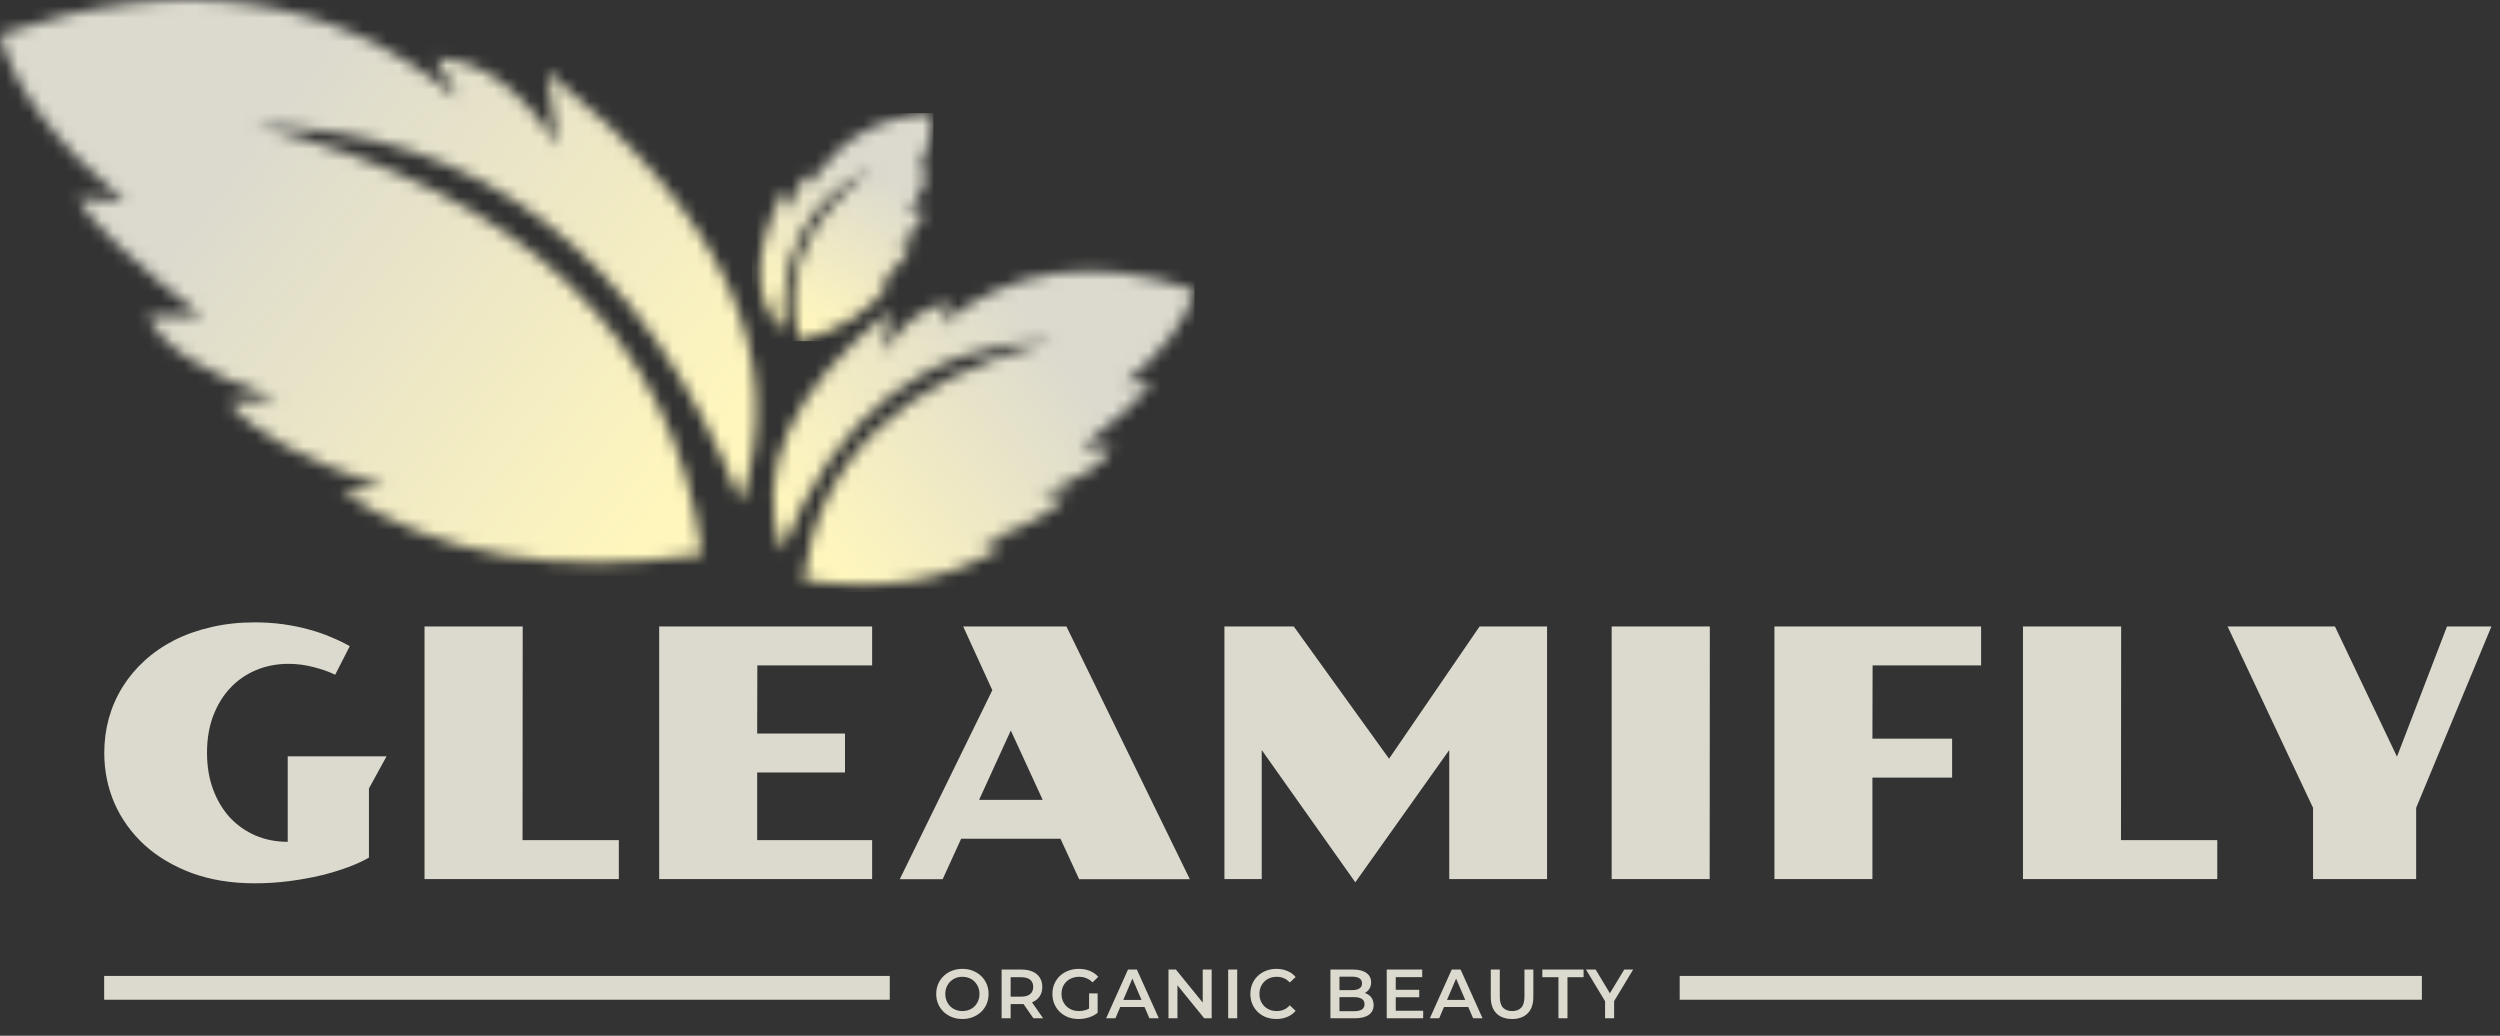
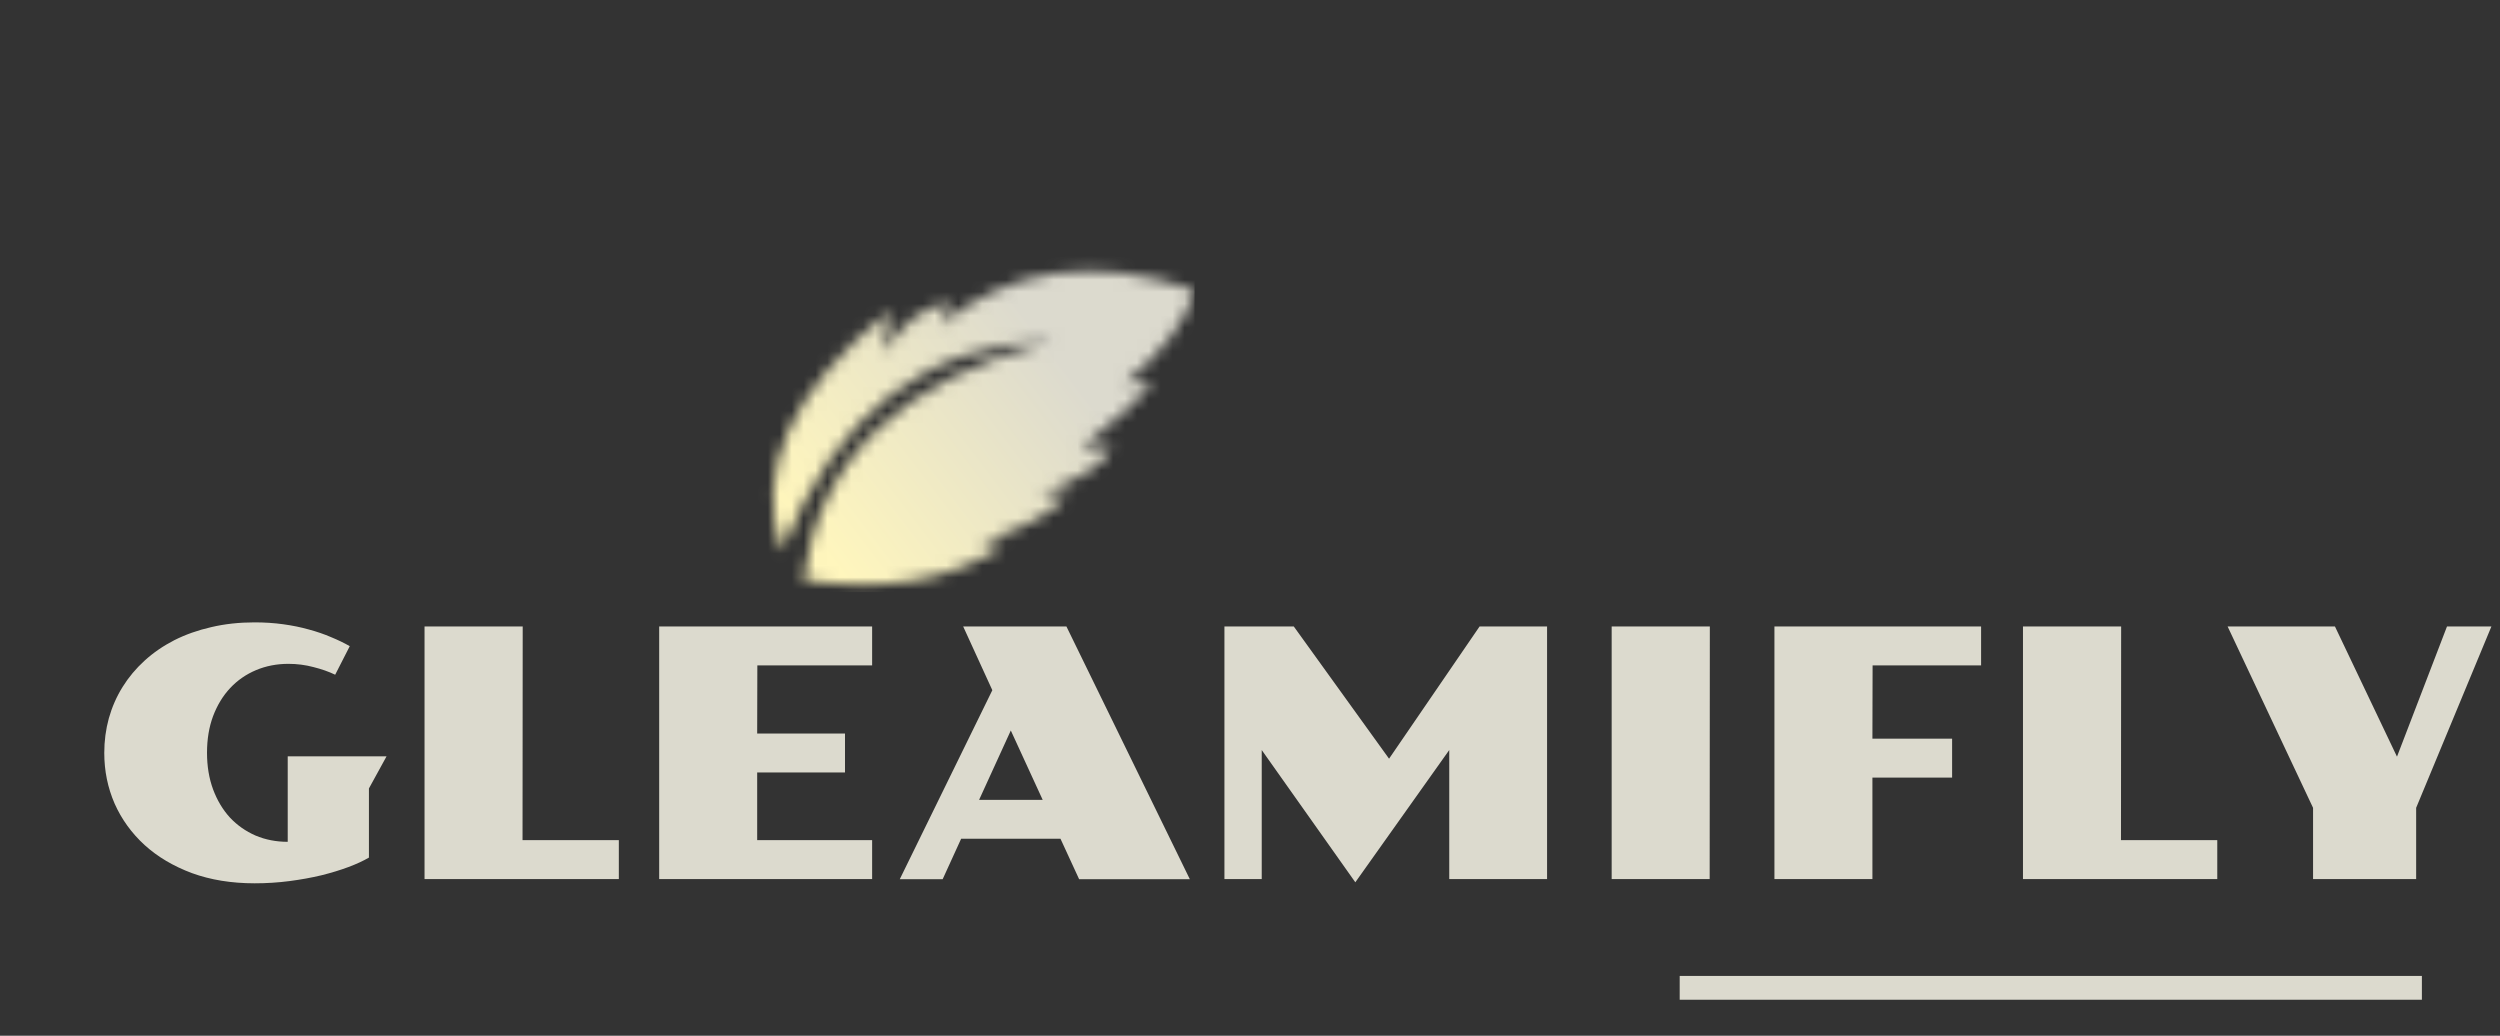
<svg xmlns="http://www.w3.org/2000/svg" width="210" height="87" viewBox="0 0 210 87" fill="none">
  <rect x="0" y="0" width="210" height="87" fill="#333333" stroke="none" />
  <mask id="mask0_56_26965" style="mask-type:luminance" maskUnits="userSpaceOnUse" x="0" y="0" width="64" height="48">
-     <path d="M58.977 46.561C56.565 28.299 44.072 16.293 21.498 10.542C40.477 10.965 54.054 21.506 62.23 42.165C66.282 30.102 60.86 18.048 45.966 6.004C45.966 6.004 46.248 8.084 46.814 12.244C43.804 7.469 40.409 5.011 36.631 4.87C36.631 4.87 37.244 6.004 38.47 8.273C27.93 -0.499 15.107 -2.295 0 2.885C1.151 7.36 4.64 12.04 10.466 16.924C10.466 16.924 9.146 16.829 6.506 16.64C7.541 18.612 11.03 21.921 16.972 26.566C16.972 26.566 15.463 26.566 12.446 26.566C13.56 29.087 17.143 31.404 23.195 33.515C23.195 33.515 21.875 33.609 19.235 33.798C21.242 36.351 25.58 38.715 32.247 40.889C32.247 40.889 31.068 41.03 28.711 41.314C36.624 46.635 46.713 48.384 58.977 46.561Z" fill="white" />
-   </mask>
+     </mask>
  <g mask="url(#mask0_56_26965)">
-     <path d="M66.282 -2.295H2.28882e-05V48.385H66.282V-2.295Z" fill="url(#paint0_linear_56_26965)" />
-   </g>
+     </g>
  <mask id="mask1_56_26965" style="mask-type:luminance" maskUnits="userSpaceOnUse" x="64" y="22" width="37" height="28">
    <path d="M67.474 48.718C68.819 38.539 75.782 31.848 88.364 28.642C77.786 28.878 70.218 34.753 65.661 46.268C63.403 39.544 66.425 32.826 74.727 26.113C74.727 26.113 74.569 27.273 74.254 29.591C75.931 26.929 77.824 25.559 79.929 25.481C79.929 25.481 79.588 26.113 78.904 27.378C84.779 22.488 91.926 21.487 100.346 24.375C99.704 26.869 97.76 29.477 94.513 32.199C94.513 32.199 95.249 32.146 96.72 32.041C96.143 33.14 94.198 34.984 90.887 37.574C90.887 37.574 91.727 37.574 93.409 37.574C92.788 38.979 90.791 40.27 87.418 41.447C87.418 41.447 88.154 41.499 89.625 41.605C88.506 43.027 86.089 44.345 82.373 45.556C82.373 45.556 83.03 45.636 84.343 45.794C79.933 48.759 74.31 49.734 67.474 48.718Z" fill="white" />
  </mask>
  <g mask="url(#mask1_56_26965)">
    <path d="M100.346 21.487H63.403V49.734H100.346V21.487Z" fill="url(#paint1_linear_56_26965)" />
  </g>
  <mask id="mask2_56_26965" style="mask-type:luminance" maskUnits="userSpaceOnUse" x="63" y="9" width="16" height="20">
    <path d="M67.155 28.656C65.632 23.328 67.639 18.512 73.176 14.207C67.993 16.609 65.511 21.152 65.731 27.835C63.168 24.996 63.219 21.018 65.884 15.902C65.884 15.902 66.055 16.51 66.398 17.726C66.656 16.046 67.298 14.959 68.323 14.465C68.323 14.465 68.29 14.852 68.223 15.625C70.079 11.936 73.401 9.896 78.188 9.505C78.407 10.878 78.005 12.589 76.984 14.638C76.984 14.638 77.337 14.453 78.042 14.082C77.993 14.751 77.427 16.084 76.345 18.081C76.345 18.081 76.761 17.899 77.593 17.536C77.588 18.365 76.877 19.436 75.461 20.747C75.461 20.747 75.836 20.614 76.587 20.348C76.339 21.294 75.427 22.468 73.848 23.871C73.848 23.871 74.19 23.768 74.874 23.562C73.329 25.983 70.756 27.681 67.155 28.656Z" fill="white" />
  </mask>
  <g mask="url(#mask2_56_26965)">
-     <path d="M78.407 9.505H63.168V28.656H78.407V9.505Z" fill="url(#paint2_linear_56_26965)" />
-   </g>
+     </g>
  <path d="M8.759 63.246C8.759 62.236 8.887 61.266 9.143 60.333C9.409 59.39 9.793 58.514 10.297 57.705C10.8 56.896 11.417 56.158 12.148 55.492C12.879 54.826 13.71 54.254 14.64 53.778C15.58 53.303 16.615 52.936 17.745 52.679C18.875 52.412 20.09 52.279 21.391 52.279C22.226 52.279 23.024 52.332 23.783 52.436C24.552 52.541 25.274 52.688 25.948 52.879C26.622 53.06 27.244 53.274 27.814 53.521C28.393 53.759 28.915 54.012 29.38 54.278L28.155 56.677C27.624 56.42 27.016 56.206 26.333 56.035C25.659 55.854 24.956 55.763 24.225 55.763C23.247 55.763 22.34 55.94 21.505 56.291C20.669 56.644 19.948 57.144 19.34 57.791C18.732 58.438 18.253 59.224 17.902 60.147C17.56 61.061 17.389 62.089 17.389 63.231C17.389 64.364 17.56 65.392 17.902 66.316C18.243 67.229 18.713 68.015 19.311 68.671C19.919 69.319 20.636 69.823 21.462 70.185C22.297 70.538 23.2 70.713 24.168 70.713V63.531H32.471L30.99 66.23V71.999L31.004 72.027C30.539 72.303 29.964 72.57 29.281 72.827C28.597 73.084 27.833 73.317 26.988 73.527C26.152 73.727 25.26 73.888 24.31 74.012C23.361 74.136 22.388 74.198 21.391 74.198C19.444 74.198 17.688 73.912 16.121 73.341C14.564 72.76 13.24 71.975 12.148 70.985C11.056 69.985 10.216 68.824 9.627 67.501C9.048 66.168 8.759 64.749 8.759 63.246ZM35.661 52.622H43.907L43.893 70.571H51.982V73.841H35.661V52.622ZM55.371 52.622H73.259V55.892H63.617L63.603 61.617H70.98V64.888H63.603V70.571H73.259V73.841H55.371V52.622ZM83.356 57.977L80.906 52.622H89.579L99.947 73.855H90.647L89.081 70.456H80.735L79.183 73.855H75.58L83.356 57.977ZM87.585 67.187L84.908 61.361L82.245 67.187H87.585ZM102.852 52.622H108.677L116.681 63.731L124.286 52.622H129.954V73.841H121.737V63.003L113.847 74.112L105.985 63.003V73.841H102.852V52.622ZM135.38 52.622H143.626L143.612 73.841H135.38V52.622ZM149.052 52.622H166.412V55.892H157.298L157.283 62.046H163.977V65.316H157.283V73.841H149.052V52.622ZM169.93 52.622H178.176L178.162 70.571H186.251V73.841H169.93V52.622ZM194.297 67.858L187.119 52.622H196.135L201.347 63.56L205.548 52.622H209.279L202.956 67.858V73.841H194.297V67.858Z" fill="#DCDACE" />
-   <path d="M8.75 82.978H74.74" stroke="#DCDACE" stroke-width="2" />
  <path d="M141.094 82.978H203.438" stroke="#DCDACE" stroke-width="2" />
-   <path d="M80.847 85.596C80.528 85.596 80.235 85.543 79.966 85.438C79.698 85.333 79.465 85.186 79.266 84.999C79.068 84.808 78.914 84.586 78.805 84.332C78.696 84.075 78.642 83.794 78.642 83.49C78.642 83.186 78.696 82.907 78.805 82.654C78.914 82.397 79.068 82.174 79.266 81.987C79.465 81.796 79.698 81.648 79.966 81.543C80.235 81.437 80.526 81.385 80.841 81.385C81.16 81.385 81.452 81.437 81.716 81.543C81.985 81.648 82.218 81.796 82.416 81.987C82.615 82.174 82.768 82.397 82.877 82.654C82.986 82.907 83.04 83.186 83.04 83.49C83.04 83.794 82.986 84.075 82.877 84.332C82.768 84.59 82.615 84.812 82.416 84.999C82.218 85.186 81.985 85.333 81.716 85.438C81.452 85.543 81.162 85.596 80.847 85.596ZM80.841 84.929C81.047 84.929 81.238 84.894 81.413 84.824C81.588 84.754 81.74 84.654 81.868 84.525C81.996 84.393 82.095 84.241 82.165 84.069C82.239 83.894 82.276 83.701 82.276 83.49C82.276 83.28 82.239 83.089 82.165 82.917C82.095 82.742 81.996 82.59 81.868 82.461C81.74 82.328 81.588 82.227 81.413 82.157C81.238 82.087 81.047 82.052 80.841 82.052C80.635 82.052 80.445 82.087 80.27 82.157C80.099 82.227 79.947 82.328 79.815 82.461C79.686 82.59 79.585 82.742 79.511 82.917C79.441 83.089 79.406 83.28 79.406 83.49C79.406 83.697 79.441 83.888 79.511 84.064C79.585 84.239 79.686 84.393 79.815 84.525C79.943 84.654 80.095 84.754 80.27 84.824C80.445 84.894 80.635 84.929 80.841 84.929ZM84.136 85.537V81.443H85.816C86.178 81.443 86.487 81.502 86.743 81.619C87.004 81.736 87.204 81.903 87.344 82.122C87.484 82.34 87.554 82.6 87.554 82.9C87.554 83.2 87.484 83.459 87.344 83.677C87.204 83.892 87.004 84.058 86.743 84.175C86.487 84.288 86.178 84.344 85.816 84.344H84.556L84.894 83.999V85.537H84.136ZM86.808 85.537L85.775 84.052H86.586L87.624 85.537H86.808ZM84.894 84.081L84.556 83.718H85.781C86.115 83.718 86.366 83.646 86.534 83.502C86.704 83.358 86.79 83.157 86.79 82.9C86.79 82.638 86.704 82.438 86.534 82.297C86.366 82.157 86.115 82.087 85.781 82.087H84.556L84.894 81.712V84.081ZM90.602 85.596C90.283 85.596 89.989 85.545 89.721 85.444C89.457 85.338 89.225 85.192 89.027 85.005C88.829 84.814 88.675 84.59 88.566 84.332C88.457 84.075 88.403 83.794 88.403 83.49C88.403 83.186 88.457 82.905 88.566 82.648C88.675 82.391 88.829 82.168 89.027 81.981C89.229 81.79 89.464 81.644 89.733 81.543C90.001 81.437 90.294 81.385 90.614 81.385C90.96 81.385 91.271 81.441 91.547 81.554C91.827 81.667 92.062 81.833 92.253 82.052L91.774 82.519C91.615 82.36 91.442 82.243 91.255 82.168C91.073 82.091 90.87 82.052 90.649 82.052C90.434 82.052 90.236 82.087 90.053 82.157C89.871 82.227 89.713 82.326 89.581 82.455C89.449 82.584 89.346 82.736 89.272 82.911C89.202 83.087 89.167 83.28 89.167 83.49C89.167 83.697 89.202 83.888 89.272 84.064C89.346 84.239 89.449 84.393 89.581 84.525C89.713 84.654 89.869 84.754 90.048 84.824C90.227 84.894 90.425 84.929 90.643 84.929C90.845 84.929 91.039 84.898 91.226 84.835C91.417 84.769 91.598 84.66 91.769 84.508L92.2 85.075C91.986 85.247 91.738 85.378 91.454 85.467C91.174 85.553 90.889 85.596 90.602 85.596ZM91.483 84.976V83.444H92.2V85.075L91.483 84.976ZM92.914 85.537L94.752 81.443H95.499L97.342 85.537H96.549L94.968 81.847H95.271L93.696 85.537H92.914ZM93.76 84.59L93.964 83.993H96.169L96.374 84.59H93.76ZM98.153 85.537V81.443H98.777L101.338 84.596H101.029V81.443H101.781V85.537H101.157L98.597 82.385H98.906V85.537H98.153ZM103.167 85.537V81.443H103.926V85.537H103.167ZM107.212 85.596C106.901 85.596 106.611 85.545 106.342 85.444C106.078 85.338 105.847 85.192 105.648 85.005C105.454 84.814 105.302 84.59 105.193 84.332C105.084 84.075 105.03 83.794 105.03 83.49C105.03 83.186 105.084 82.905 105.193 82.648C105.302 82.391 105.456 82.168 105.654 81.981C105.852 81.79 106.084 81.644 106.348 81.543C106.613 81.437 106.902 81.385 107.217 81.385C107.552 81.385 107.857 81.443 108.133 81.56C108.409 81.673 108.643 81.843 108.833 82.069L108.343 82.531C108.196 82.371 108.03 82.252 107.847 82.174C107.665 82.093 107.466 82.052 107.252 82.052C107.038 82.052 106.842 82.087 106.663 82.157C106.488 82.227 106.335 82.326 106.202 82.455C106.074 82.584 105.973 82.736 105.899 82.911C105.829 83.087 105.794 83.28 105.794 83.49C105.794 83.701 105.829 83.894 105.899 84.069C105.973 84.245 106.074 84.397 106.202 84.525C106.335 84.654 106.488 84.754 106.663 84.824C106.842 84.894 107.038 84.929 107.252 84.929C107.466 84.929 107.665 84.89 107.847 84.812C108.03 84.73 108.196 84.607 108.343 84.444L108.833 84.912C108.643 85.134 108.409 85.303 108.133 85.42C107.857 85.537 107.55 85.596 107.212 85.596ZM111.755 85.537V81.443H113.669C114.159 81.443 114.532 81.541 114.789 81.736C115.045 81.927 115.174 82.184 115.174 82.508C115.174 82.726 115.123 82.913 115.022 83.069C114.921 83.221 114.785 83.34 114.614 83.426C114.446 83.508 114.264 83.549 114.065 83.549L114.17 83.338C114.4 83.338 114.606 83.381 114.789 83.467C114.971 83.549 115.115 83.67 115.22 83.829C115.329 83.989 115.384 84.188 115.384 84.426C115.384 84.777 115.25 85.05 114.981 85.245C114.713 85.44 114.314 85.537 113.785 85.537H111.755ZM112.514 84.941H113.739C114.023 84.941 114.24 84.894 114.392 84.8C114.544 84.707 114.62 84.557 114.62 84.35C114.62 84.147 114.544 83.999 114.392 83.906C114.24 83.808 114.023 83.759 113.739 83.759H112.455V83.169H113.587C113.851 83.169 114.054 83.122 114.194 83.028C114.338 82.935 114.41 82.794 114.41 82.607C114.41 82.416 114.338 82.274 114.194 82.18C114.054 82.087 113.851 82.04 113.587 82.04H112.514V84.941ZM117.185 83.145H119.215V83.771H117.185V83.145ZM117.243 84.9H119.547V85.537H116.485V81.443H119.466V82.081H117.243V84.9ZM120.107 85.537L121.944 81.443H122.691L124.534 85.537H123.741L122.16 81.847H122.464L120.889 85.537H120.107ZM120.953 84.59L121.157 83.993H123.362L123.566 84.59H120.953ZM127.016 85.596C126.456 85.596 126.016 85.438 125.697 85.122C125.382 84.806 125.225 84.35 125.225 83.754V81.443H125.983V83.724C125.983 84.145 126.073 84.451 126.252 84.642C126.434 84.834 126.691 84.929 127.022 84.929C127.352 84.929 127.607 84.834 127.786 84.642C127.964 84.451 128.054 84.145 128.054 83.724V81.443H128.801V83.754C128.801 84.35 128.641 84.806 128.322 85.122C128.007 85.438 127.572 85.596 127.016 85.596ZM130.909 85.537V82.087H129.555V81.443H133.02V82.087H131.667V85.537H130.909ZM134.827 85.537V83.917L134.996 84.385L133.223 81.443H134.034L135.457 83.812H135.002L136.437 81.443H137.184L135.411 84.385L135.586 83.917V85.537H134.827Z" fill="#DCDACE" />
  <defs>
    <linearGradient id="paint0_linear_56_26965" x1="56.915" y1="41.216" x2="20.25" y2="13.339" gradientUnits="userSpaceOnUse">
      <stop stop-color="#FFF6BD" />
      <stop offset="1" stop-color="#DCDACE" />
    </linearGradient>
    <linearGradient id="paint1_linear_56_26965" x1="68.623" y1="45.738" x2="89.059" y2="30.202" gradientUnits="userSpaceOnUse">
      <stop stop-color="#FFF6BD" />
      <stop offset="1" stop-color="#DCDACE" />
    </linearGradient>
    <linearGradient id="paint2_linear_56_26965" x1="66.578" y1="26.649" x2="73.346" y2="14.544" gradientUnits="userSpaceOnUse">
      <stop stop-color="#FFF6BD" />
      <stop offset="1" stop-color="#DCDACE" />
    </linearGradient>
  </defs>
</svg>